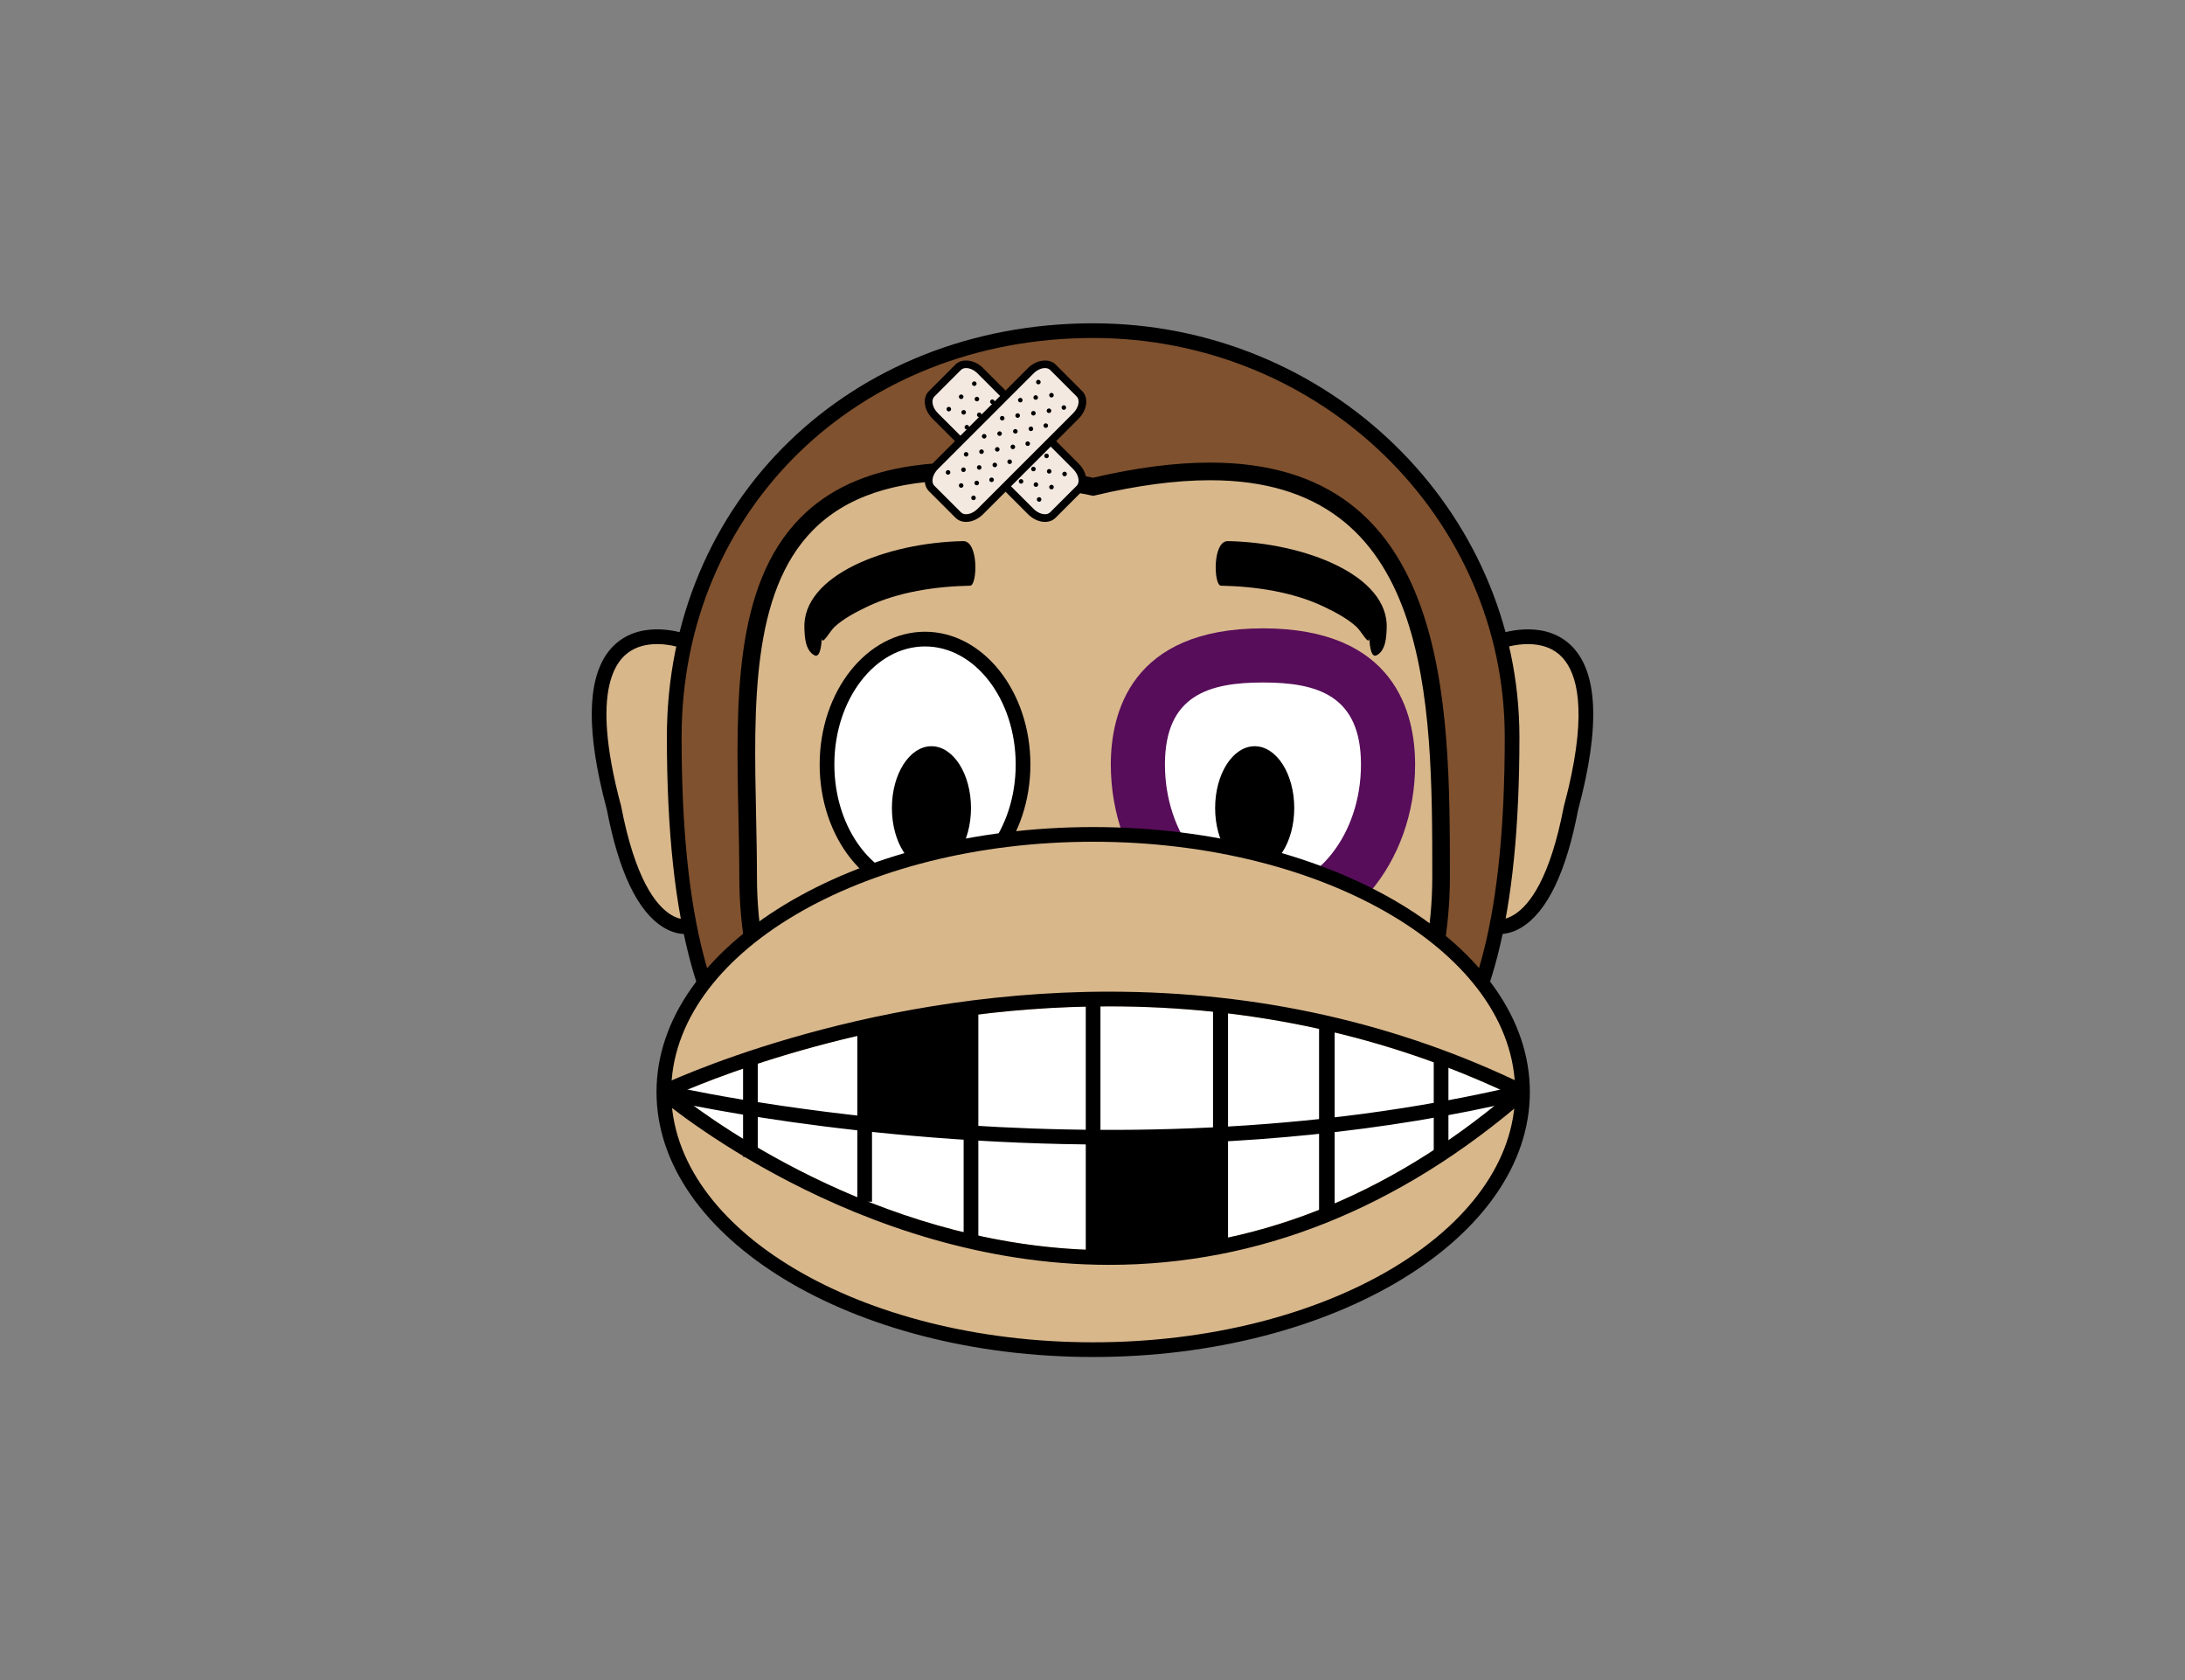
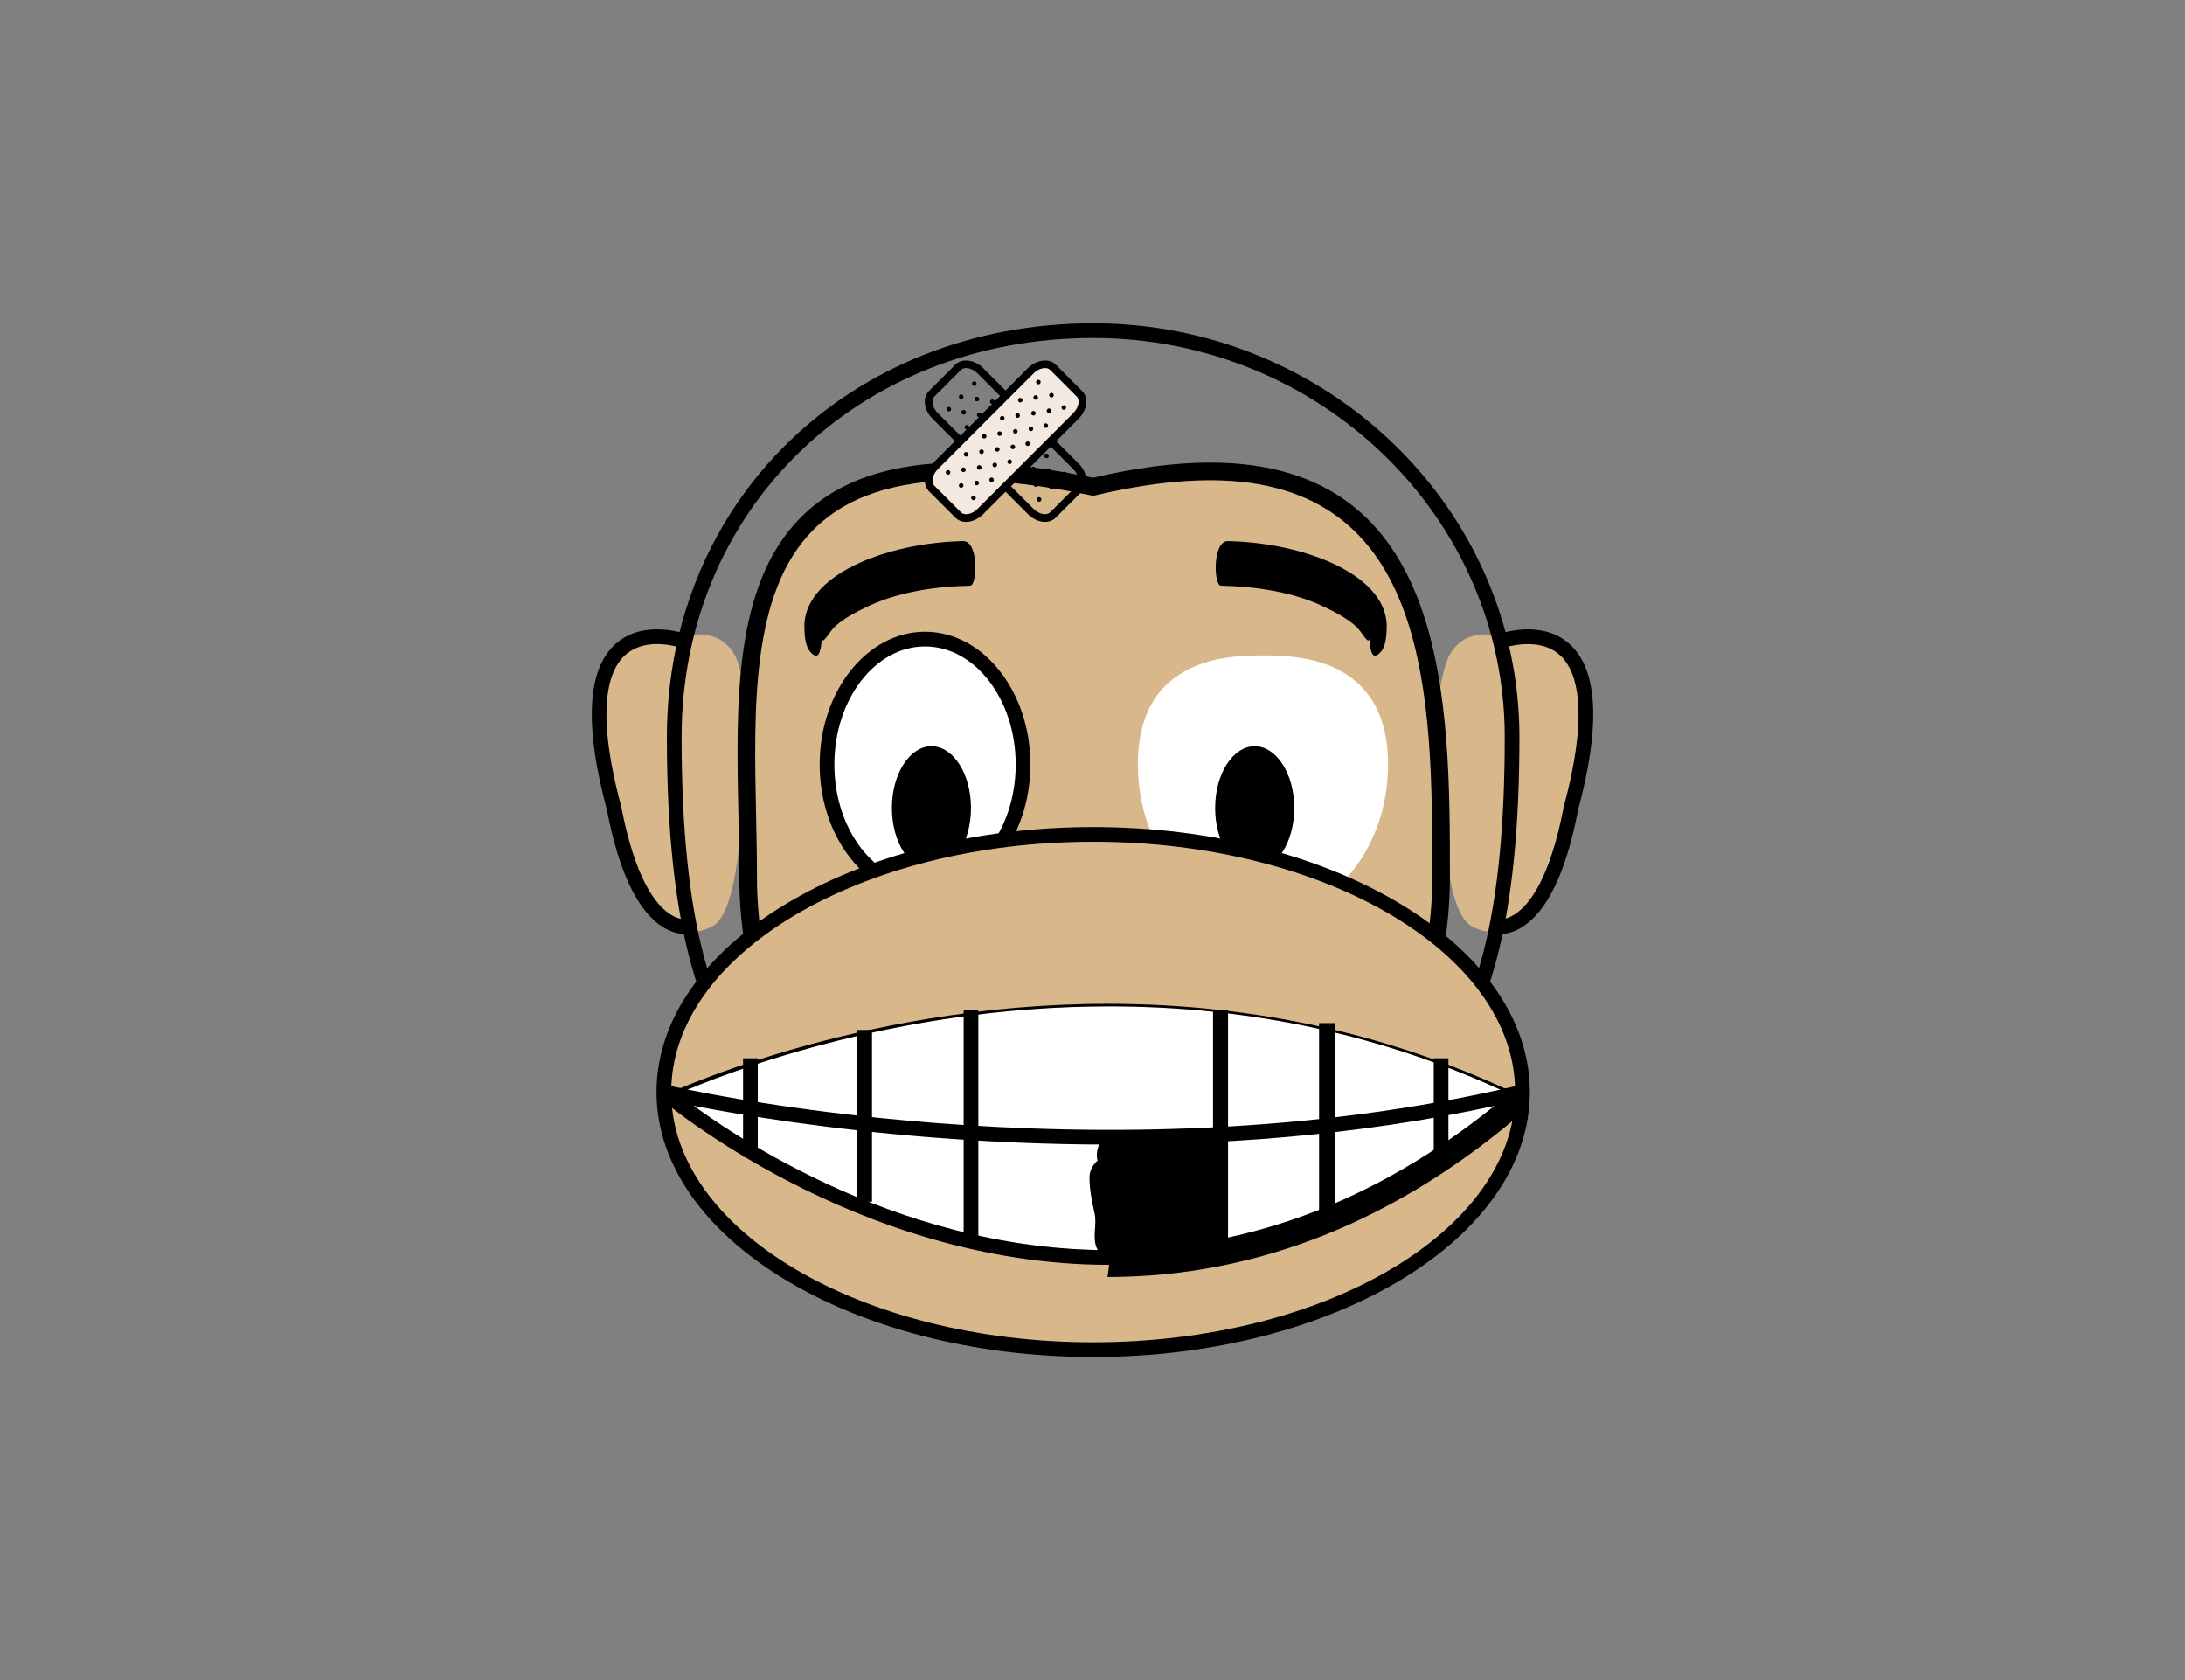
<svg xmlns="http://www.w3.org/2000/svg" enable-background="new 0 0 779 599" version="1.1" viewBox="0 0 779 599" xml:space="preserve">
  <rect x="0" y="0" width="779" height="599" fill="#808080" stroke="none" />
  <path d="m514.38 294.68c1.003 7.233 2.435 31.765 10.742 35.76 26.907 12.938 36.341-47.829 39.328-62.465 2.977-14.563-1.146-48.832-23.245-40.594-0.727 0.27-1.248 0.604-1.626 0.975-9.638-4.158-20.708-3.09-24.228 8.699-5.217 17.471-3.437 39.946-0.971 57.625z" fill="#D8B78B" />
  <path d="m263.36 237.06c-3.514-11.789-14.589-12.857-24.232-8.699-0.368-0.37-0.89-0.705-1.616-0.975-22.099-8.238-26.227 26.03-23.255 40.594 2.987 14.636 12.43 75.402 39.337 62.465 8.308-3.995 9.735-28.526 10.743-35.76 2.456-17.679 4.236-40.154-0.977-57.625z" fill="#D8B78B" />
-   <path d="m539.09 262.76c0-80.021-66.869-144.89-149.36-144.89-82.481 0-149.35 58.781-149.35 144.89 0 160.79 66.869 144.89 149.35 144.89 82.492 0 149.36 15.906 149.36-144.89z" fill="#7F512E" />
  <path d="m429.1 410.7c-6.158 0-12.471-0.104-18.911-0.212-13.387-0.221-27.542-0.221-40.908 0-6.44 0.107-12.753 0.212-18.912 0.212-63.8 0-112.61-10.894-112.61-147.94 0-84.093 65.334-147.51 151.97-147.51 83.801 0 151.98 66.174 151.98 147.51 0 63.381-10.165 103.05-31.992 124.85-19.251 19.224-45.125 23.088-80.621 23.088zm-39.368-5.673c6.967 0 13.827 0.112 20.544 0.225 6.41 0.105 12.696 0.21 18.824 0.21 34.161 0 58.945-3.606 76.916-21.557 20.779-20.753 30.458-59.249 30.458-121.15 0-78.448-65.826-142.27-146.74-142.27-83.653 0-146.73 61.163-146.73 142.27 0 132.47 44.5 142.7 107.37 142.7 6.128 0 12.41-0.104 18.825-0.21 6.712-0.112 13.572-0.225 20.539-0.225z" />
  <path d="m266.73 312.66c0 74.374 55.308 134.66 123.53 134.66 68.214 0 123.52-60.29 123.52-134.66 0-74.376-0.655-168.41-124.06-139.13-139.77-29.28-123 64.754-123 139.13z" fill="#D8B78B" />
  <path d="m390.26 450.47c-69.851 0-126.68-61.82-126.68-137.81 0-7.128-0.153-14.436-0.312-21.799-0.854-40.287-1.734-81.947 21.899-106.08 19.868-20.298 53.789-24.986 104.51-14.469 15.3-3.589 29.337-5.407 41.726-5.407 85.52 0 85.52 85.402 85.52 147.76 0 75.989-56.823 137.81-126.67 137.81zm-46.96-279.28c-24.242 0-41.788 5.883-53.636 17.985-21.781 22.245-20.927 62.56-20.104 101.55 0.159 7.407 0.312 14.761 0.312 21.933 0 72.519 54.004 131.52 120.39 131.52 66.373 0 120.38-59 120.38-131.52 0-63.027 0-141.46-79.228-141.46-12.083 0-25.863 1.815-40.959 5.396l-0.686 0.164-0.686-0.146c-17.155-3.592-32.553-5.414-45.776-5.414z" />
  <path d="m364.74 272.54c0-24.689-15.643-44.706-34.949-44.706-19.295 0-34.943 20.017-34.943 44.706 0 24.692 15.648 44.709 34.943 44.709 19.306 0 34.949-20.016 34.949-44.709z" fill="#fff" />
  <path d="m329.79 319.86c-20.712 0-37.563-21.231-37.563-47.328s16.85-47.325 37.563-47.325 37.568 21.229 37.568 47.325-16.855 47.328-37.568 47.328zm0-89.415c-17.822 0-32.324 18.881-32.324 42.087 0 23.209 14.502 42.09 32.324 42.09 17.828 0 32.33-18.881 32.33-42.09 0-23.206-14.502-42.087-32.33-42.087z" />
  <path d="m450.27 326.9c-24.585 0-44.591-24.386-44.591-54.359 0-38.883 33.567-38.883 44.596-38.883s44.597 0 44.597 38.883c-1e-3 29.973-20.007 54.359-44.602 54.359z" fill="#fff" />
-   <path d="m450.27 243.3c19.306 0 34.944 4.543 34.944 29.232 0 24.692-15.644 44.709-34.949 44.709-19.295 0-34.938-20.017-34.938-44.709 1e-3 -24.689 15.649-29.232 34.943-29.232m0-19.303c-47.199 0-54.243 30.408-54.243 48.535 0 35.297 24.329 64.012 54.238 64.012 29.915 0 54.25-28.715 54.25-64.012 1e-3 -18.127-7.044-48.535-54.245-48.535z" fill="#570D59" />
  <path d="m317.98 288.05c0 12.169 6.313 22.034 14.098 22.034 7.791 0 14.103-9.865 14.103-22.034 0-12.168-6.313-22.032-14.103-22.032-7.786 0-14.098 9.864-14.098 22.032z" />
  <path d="m433.22 288.05c0 12.169 6.313 22.034 14.099 22.034 7.796 0 14.108-9.865 14.108-22.034 0-12.168-6.313-22.032-14.108-22.032-7.787 0-14.099 9.864-14.099 22.032z" />
  <path d="m542.81 389.29c0 50.722-68.537 91.84-153.07 91.84-84.533 0-153.06-41.118-153.06-91.84 0-50.72 68.532-91.838 153.06-91.838s153.07 41.118 153.07 91.838z" fill="#D8B78B" />
  <path d="m389.74 483.75c-85.842 0-155.68-42.374-155.68-94.459 0-52.083 69.841-94.457 155.68-94.457 85.847 0 155.69 42.374 155.69 94.457 1e-3 52.085-69.841 94.459-155.69 94.459zm0-183.68c-82.958 0-150.44 40.023-150.44 89.219 0 49.197 67.488 89.221 150.44 89.221s150.45-40.023 150.45-89.221c1e-3 -49.195-67.493-89.219-150.45-89.219z" />
  <path d="m241.62 389.93c14.477 11.349 76.103 55.729 153.79 55.737h0.01c50.836 0 98.789-18.75 142.63-55.748-43.809-20.681-91.781-31.162-142.64-31.162-77.11 0-138.31 24.402-153.79 31.173z" fill="#fff" />
-   <path d="m395.43 450.9h-0.021c-90.625-8e-3 -159.76-59.034-160.45-59.631l0.568-4.332c0.686-0.335 69.611-33.424 159.88-33.424 53.063 0 103.04 11.246 148.54 33.424l0.567 4.332c-45.629 39.567-95.796 59.631-149.09 59.631zm-153.81-60.975c14.487 11.354 76.107 55.729 153.79 55.737h0.016c50.826 0 98.789-18.75 142.62-55.748-43.809-20.681-91.776-31.162-142.64-31.162-77.06 0-138.3 24.405-153.79 31.173z" />
+   <path d="m395.43 450.9h-0.021c-90.625-8e-3 -159.76-59.034-160.45-59.631c0.686-0.335 69.611-33.424 159.88-33.424 53.063 0 103.04 11.246 148.54 33.424l0.567 4.332c-45.629 39.567-95.796 59.631-149.09 59.631zm-153.81-60.975c14.487 11.354 76.107 55.729 153.79 55.737h0.016c50.826 0 98.789-18.75 142.62-55.748-43.809-20.681-91.776-31.162-142.64-31.162-77.06 0-138.3 24.405-153.79 31.173z" />
  <path d="m395.84 408.02c-90.375 0-158.76-15.937-159.78-16.18l1.218-5.095c1.519 0.362 154.24 35.918 304.88 0l1.218 5.095c-50.895 12.137-102.01 16.18-147.54 16.18z" />
  <rect x="264.92" y="377.25" width="5.238" height="35.139" />
  <rect x="305.65" y="367.16" width="5.238" height="61.234" />
  <rect x="343.56" y="360.02" width="5.238" height="81.005" />
  <rect x="511.16" y="377.25" width="5.238" height="35.139" />
  <rect x="470.28" y="364.72" width="5.545" height="68.662" />
  <rect x="432.47" y="360.02" width="5.352" height="84.55" />
-   <rect x="387.1" y="356.19" width="5.238" height="92.098" />
  <path d="m245.16 327.66c-0.021 3e-3 -2.465 0.567-5.913-1.545-5.366-3.284-12.799-12.638-17.802-38.742-2.937-10.898-4.461-19.723-5.003-26.866-0.107-1.43-0.174-2.79-0.21-4.087-0.322-12.978 2.982-19.549 6.614-22.863 5.791-5.282 14.262-4.067 18.19-3.103 1.31 0.319 2.118 0.613 2.148 0.626l1.836-4.908c-0.634-0.235-15.566-5.69-25.674 3.486-8.809 7.998-10.661 24.253-5.576 48.254 0.721 3.415 1.586 6.988 2.588 10.717 4.266 22.266 11.049 36.384 20.15 41.955 3.177 1.946 5.939 2.381 7.78 2.381 1.299 0 2.144-0.22 2.333-0.276l-1.461-5.029z" />
  <path d="m559.66 229.66c-10.098-9.174-25.035-3.722-25.669-3.486l1.831 4.908c0.123-0.051 12.636-4.56 20.339 2.477 0.368 0.33 0.727 0.695 1.085 1.095 4.941 5.594 8.584 18.192 1.893 46.543-0.471 1.981-0.992 4.038-1.565 6.179-0.021 0.067-0.03 0.123-0.051 0.189-4.891 25.569-12.206 34.987-17.485 38.384-3.58 2.308-6.138 1.727-6.189 1.714l-1.463 5.028c0.194 0.057 1.033 0.276 2.343 0.276 1.831 0 4.604-0.438 7.775-2.381 9.116-5.581 15.899-19.726 20.124-41.85 8.082-30.071 7.09-49.947-2.968-59.076z" />
  <path d="m292.94 227.48c0.138 2.943 2.803-2.354 4.629-4.039 3.1-2.856 7.413-5.174 11.75-7.235 10.947-5.197 24.186-7.164 36.581-7.423 2.553-0.054 3.095-16.009-2.538-15.889-27.388 0.565-57.472 12.213-56.582 31.24 0.123 2.678 0.245 7.665 3.55 9.453 2.471 1.343 2.63-5.77 2.61-6.107z" />
  <path d="m488.23 227.48c-0.138 2.943-2.803-2.354-4.629-4.039-3.101-2.856-7.412-5.174-11.75-7.235-10.947-5.197-24.187-7.164-36.581-7.423-2.553-0.054-3.095-16.009 2.537-15.889 27.389 0.565 57.473 12.213 56.582 31.24-0.123 2.678-0.245 7.665-3.55 9.453-2.47 1.343-2.629-5.77-2.609-6.107z" />
-   <path d="m324.87 380.62c0.829-0.461 1.632-0.688 2.583-0.729 10.087-0.422 10.169-15.612 0-15.715-1.801-0.018-3.576-0.021-5.376 0.069-1.279 0.164-2.558 0.343-3.832 0.54-1.985 0.521-2.01 0.686-0.082 0.491-5.243-1.78-9.463 2.815-9.944 7.575-0.256 2.563 0.333 5.095 0.317 7.673-0.031 4.244-0.466 8.638-0.808 12.871-0.369 4.529 3.867 7.52 7.857 7.857 6.758 0.57 13.837 0.91 20.339 2.992 3.775 1.21 8.967-1.381 9.663-5.486 0.844-4.962-0.2-9.693 0.138-14.684 0.158-2.32 0.348-4.556 0.24-6.881-0.062-1.442-0.66-4.025-0.025-5.37 2.752-5.829-0.691-11.006-6.783-11.822-4.701-0.629-11.464-0.305-14.988 3.223-4.251 4.248-3.975 11.448-6.855 16.466-2.66 4.635-0.071 9.865 4.696 11.541 2.25 0.793 4.491 0.714 6.834 0.609 10.093-0.453 10.134-16.17 0-15.715-0.839 0.038-1.913 0.215-2.66-0.047 1.565 3.848 3.13 7.694 4.696 11.541 2.256-3.929 3.658-7.385 4.619-11.834 1.059-4.909 0.926 0.073-1.934 0.059 1.908 0.01 3.688-0.385 5.591-0.129-2.261-3.94-4.522-7.882-6.783-11.821-2.333 4.935-2.292 9.527-2.051 14.868 0.107 2.402-0.281 4.85-0.445 7.246-0.185 2.791 1.018 5.87 0.558 8.57 3.223-1.828 6.44-3.657 9.663-5.486-7.771-2.49-16.426-2.871-24.514-3.555l7.857 7.857c0.297-3.647 0.338-7.303 0.665-10.947 0.297-3.243-0.496-6.396-0.174-9.597-3.315 2.524-6.63 5.052-9.944 7.576 4.348 1.476 8.932-0.583 13.464-0.537v-15.715c-3.78 0.159-7.198 1.036-10.512 2.873-8.864 4.915-0.94 18.485 7.93 13.573z" />
  <path d="m396.65 418.89c5.361 1.385 10.415 1.428 15.95 1.428 5.873 0 12.937 0.498 18.256-2.299-3.938-2.264-7.883-4.525-11.821-6.786-0.312 9.575-2.379 20.165-0.128 29.59 1.826-3.223 3.657-6.445 5.489-9.665-9.203 2.314-19.029 0.713-28.237 3.109 3.223 1.829 6.44 3.658 9.663 5.486-0.568-2.046 0.22-5.24 0.138-7.404-0.159-4.284-1.826-8.287-1.821-12.604-3.938 2.261-7.883 4.522-11.822 6.786 1.284 0.828 2.236 4.463 2.911 5.854 2.144 4.452 9.121 5.171 12.339 1.591 2.716-3.021 3.622-6.287 5.483-9.775h-13.566c0.88 1.598 0.706 4.512 0.89 6.266 0.788 7.387 10.379 11.211 14.64 3.965 1.959-3.33 2.788-7.019 4.42-10.477h-13.566c0.594 1.392-0.69 5.715-0.747 7.412-0.21 6.219 6.757 9.441 11.822 6.786 4.046-2.123 6.046-6.358 7.621-10.425 3.668-9.465-11.529-13.523-15.151-4.18-0.343 0.887-1.54 1.632-0.399 1.033 3.939 2.264 7.883 4.524 11.822 6.785 0.189-5.619 0.879-10.003-1.402-15.341-2.256-5.292-11.208-4.995-13.566 0-1.622 3.425-2.506 7.224-4.419 10.477 4.88 1.319 9.76 2.642 14.64 3.964-0.511-4.818-0.655-9.885-3.039-14.195-2.793-5.054-10.804-5.172-13.566 0-1.054 1.965-1.54 4.938-3.028 6.594 4.113 0.529 8.226 1.06 12.338 1.592-2.205-4.578-4.133-8.653-8.548-11.498-5.085-3.273-11.812 1.031-11.822 6.786-5e-3 4.401 0.895 8.612 1.836 12.894 0.824 3.747-0.655 7.463 0.409 11.295 1.156 4.166 5.515 6.568 9.663 5.486 9.085-2.363 19.06-0.801 28.237-3.11 4.256-1.071 6.466-5.573 5.489-9.665-0.88-3.691 0.035-7.791 0.035-11.559 0-4.658 0.502-9.213 0.655-13.853 0.204-6.21-6.758-9.451-11.822-6.786-1.846 0.973-7.969 0.156-10.328 0.156-4.082 0-7.836 0.148-11.775-0.864-9.82-2.531-13.984 12.627-4.173 15.151z" />
-   <path d="m383.59 166.25c2.522 2.521 3.084 6.046 1.258 7.875l-9.479 9.477c-1.826 1.826-5.355 1.266-7.873-1.254l-34.089-34.087c-2.522-2.519-3.079-6.049-1.253-7.872l9.474-9.479c1.826-1.826 5.361-1.266 7.878 1.254l34.084 34.086z" fill="#F4E9E1" />
  <path d="m372.56 186.05c-2.103 0-4.302-0.995-6.036-2.729l-34.089-34.086c-1.734-1.734-2.732-3.935-2.732-6.036 0-1.51 0.512-2.816 1.479-3.78l9.474-9.479c2.317-2.319 6.845-1.724 9.822 1.253l34.084 34.087c3.105 3.105 3.657 7.418 1.258 9.819l-9.479 9.477c-0.968 0.965-2.272 1.474-3.781 1.474zm-28.125-54.838c-0.532 0-1.284 0.115-1.837 0.671l-9.474 9.479c-0.558 0.555-0.67 1.305-0.67 1.837 0 1.357 0.716 2.888 1.923 4.092l34.089 34.087c1.202 1.205 2.731 1.924 4.092 1.924 0.532 0 1.284-0.115 1.836-0.671l9.479-9.476c1.263-1.267 0.69-3.982-1.258-5.932l-34.084-34.087c-1.201-1.205-2.736-1.924-4.096-1.924z" />
  <path d="m337.69 145.27c-0.322 0.319-0.317 0.839 0 1.156 0.322 0.319 0.834 0.322 1.161 0 0.322-0.32 0.317-0.837 0-1.156-0.323-0.321-0.839-0.321-1.161 0zm10.241-7.924c0.322-0.32 0.317-0.839 0-1.156-0.322-0.319-0.834-0.322-1.161 0-0.317 0.319-0.317 0.839 0 1.156 0.322 0.319 0.838 0.319 1.161 0zm-5.832 3.513c-0.317 0.32-0.317 0.84 0 1.159s0.839 0.319 1.156 0c0.322-0.322 0.322-0.839 0-1.159-0.317-0.316-0.834-0.319-1.156 0zm0.89 5.551c-0.317 0.322-0.317 0.839 0 1.158 0.322 0.317 0.839 0.32 1.156 0 0.322-0.319 0.322-0.839 0-1.158-0.317-0.317-0.833-0.319-1.156 0zm4.727-4.729c-0.317 0.322-0.312 0.839 0 1.159 0.322 0.316 0.839 0.319 1.156 0 0.327-0.32 0.322-0.839 0-1.159-0.312-0.318-0.834-0.32-1.156 0zm-3.586 10.026c-0.322 0.322-0.317 0.839 0 1.159 0.317 0.319 0.839 0.322 1.161 0 0.317-0.322 0.312-0.837 0-1.159-0.322-0.317-0.839-0.319-1.161 0zm9.085-9.08c-0.327 0.322-0.322 0.839 0 1.156 0.312 0.322 0.834 0.322 1.156 0 0.317-0.319 0.317-0.834 0-1.156-0.322-0.319-0.839-0.319-1.156 0zm-4.675 4.676c-0.317 0.319-0.317 0.834 0 1.156 0.322 0.319 0.839 0.319 1.156 0 0.322-0.322 0.322-0.839 0-1.156-0.318-0.322-0.834-0.322-1.156 0zm0.889 5.548c-0.322 0.319-0.322 0.839 0 1.156 0.317 0.319 0.834 0.319 1.156 0 0.317-0.32 0.317-0.837 0-1.156-0.322-0.321-0.838-0.323-1.156 0zm4.727-4.73c-0.322 0.322-0.317 0.839 0 1.156 0.317 0.322 0.839 0.322 1.161 0 0.317-0.319 0.317-0.837 0-1.156-0.322-0.319-0.838-0.322-1.161 0zm-3.586 10.029c-0.322 0.319-0.317 0.836 0 1.155 0.317 0.32 0.839 0.32 1.156 0 0.322-0.319 0.322-0.839 0-1.155-0.317-0.32-0.833-0.322-1.156 0zm9.08-9.083c-0.317 0.322-0.317 0.839 0 1.159 0.322 0.316 0.839 0.319 1.156 0 0.322-0.32 0.322-0.839 0-1.159-0.317-0.319-0.834-0.319-1.156 0zm-4.67 4.673c-0.322 0.32-0.322 0.839 0 1.156 0.317 0.319 0.834 0.322 1.156 0 0.317-0.319 0.317-0.839 0-1.156-0.322-0.319-0.839-0.319-1.156 0zm0.89 5.551c-0.322 0.319-0.322 0.836 0 1.156 0.317 0.319 0.834 0.322 1.156 0 0.317-0.32 0.317-0.839 0-1.156-0.317-0.322-0.839-0.322-1.156 0zm4.732-4.729c-0.327 0.319-0.322 0.836 0 1.156 0.312 0.319 0.834 0.322 1.156 0 0.317-0.32 0.317-0.837 0-1.156-0.322-0.32-0.839-0.32-1.156 0zm-3.591 10.026c-0.322 0.319-0.322 0.839 0 1.156 0.322 0.319 0.833 0.322 1.156 0 0.322-0.32 0.322-0.839 0-1.156-0.323-0.319-0.834-0.319-1.156 0zm9.079-9.08c-0.322 0.319-0.322 0.839 0 1.156 0.322 0.319 0.834 0.319 1.156 0s0.322-0.839 0-1.156c-0.322-0.319-0.833-0.322-1.156 0zm-4.675 4.671c-0.317 0.322-0.317 0.839 0 1.158 0.322 0.319 0.839 0.319 1.156 0 0.322-0.322 0.322-0.836 0-1.158-0.312-0.318-0.834-0.321-1.156 0zm0.89 5.55c-0.317 0.319-0.317 0.839 0 1.158 0.322 0.317 0.839 0.32 1.156 0 0.328-0.322 0.322-0.839 0-1.158-0.312-0.318-0.834-0.32-1.156 0zm4.732-4.73c-0.317 0.322-0.317 0.839 0 1.159 0.322 0.317 0.839 0.319 1.156 0 0.322-0.322 0.322-0.839 0-1.159-0.317-0.316-0.834-0.319-1.156 0zm-3.586 10.026c-0.322 0.322-0.322 0.839 0 1.159 0.317 0.319 0.834 0.322 1.156 0 0.317-0.322 0.317-0.837 0-1.159-0.322-0.317-0.839-0.319-1.156 0zm9.08-9.08c-0.322 0.322-0.322 0.839 0 1.156 0.317 0.322 0.834 0.322 1.156 0 0.317-0.319 0.317-0.836 0-1.156-0.317-0.319-0.839-0.319-1.156 0zm-4.675 4.673c-0.317 0.322-0.317 0.837 0 1.159 0.322 0.317 0.839 0.319 1.161 0 0.322-0.322 0.317-0.839 0-1.159-0.323-0.319-0.839-0.319-1.161 0zm2.03 10.851c-0.317 0.319-0.317 0.836 0 1.156 0.322 0.316 0.839 0.319 1.156 0 0.322-0.32 0.322-0.839 0-1.156-0.312-0.32-0.833-0.322-1.156 0zm9.08-9.083c-0.317 0.322-0.317 0.837 0 1.159 0.322 0.317 0.839 0.319 1.156 0 0.328-0.322 0.322-0.839 0-1.159-0.312-0.319-0.834-0.319-1.156 0zm-4.671 4.673c-0.322 0.32-0.317 0.839 0 1.156 0.317 0.32 0.839 0.32 1.162 0 0.317-0.319 0.312-0.839 0-1.156-0.322-0.32-0.839-0.32-1.162 0zm-5.549-0.89c-0.322 0.319-0.317 0.836 0 1.156 0.322 0.319 0.833 0.319 1.161 0 0.317-0.32 0.317-0.837 0-1.156-0.322-0.319-0.839-0.322-1.161 0zm4.731-4.729c-0.322 0.322-0.322 0.837 0 1.156 0.322 0.322 0.834 0.322 1.156 0 0.322-0.319 0.322-0.836 0-1.156s-0.834-0.323-1.156 0z" />
  <path d="m367.49 132.16c2.522-2.52 6.046-3.079 7.873-1.253l9.479 9.477c1.826 1.828 1.263 5.355-1.253 7.872l-34.084 34.09c-2.522 2.519-6.052 3.079-7.878 1.253l-9.479-9.477c-1.821-1.826-1.269-5.355 1.258-7.878l34.084-34.084z" fill="#F4E9E1" />
  <path d="m344.44 186.05c-1.509 0-2.814-0.509-3.781-1.476l-9.479-9.477c-2.364-2.368-1.796-6.772 1.258-9.821l34.084-34.084c2.982-2.982 7.504-3.561 9.817-1.254l9.479 9.477c2.358 2.363 1.796 6.766-1.253 9.816l-34.084 34.09c-1.734 1.735-3.939 2.729-6.041 2.729zm28.119-54.837c-1.355 0-2.885 0.719-4.092 1.923l-34.084 34.085c-1.949 1.946-2.527 4.662-1.258 5.937l9.479 9.474c0.553 0.555 1.305 0.67 1.837 0.67 1.36 0 2.89-0.719 4.097-1.924l34.084-34.089c1.944-1.946 2.517-4.66 1.253-5.929l-9.479-9.477c-0.553-0.555-1.305-0.67-1.837-0.67z" />
  <path d="m346.5 178.06c0.322 0.322 0.839 0.316 1.161 0 0.317-0.322 0.317-0.837 0-1.156-0.327-0.322-0.839-0.322-1.161 0-0.317 0.318-0.322 0.834 0 1.156zm-7.923-10.239c-0.322-0.319-0.834-0.319-1.156 0-0.317 0.32-0.322 0.837 0 1.159s0.839 0.317 1.156 0c0.322-0.322 0.322-0.837 0-1.159zm3.514 5.832c0.322 0.319 0.844 0.317 1.156 0 0.322-0.32 0.322-0.837 0-1.159-0.317-0.319-0.834-0.319-1.156 0-0.312 0.317-0.317 0.839 0 1.159zm5.55-0.89c0.322 0.32 0.844 0.317 1.156 0 0.322-0.322 0.322-0.839 0-1.158-0.317-0.319-0.834-0.319-1.156 0-0.312 0.317-0.317 0.835 0 1.158zm-4.726-4.729c0.322 0.319 0.839 0.316 1.156 0 0.322-0.322 0.322-0.837 0-1.159-0.317-0.319-0.834-0.319-1.156 0-0.318 0.317-0.323 0.837 0 1.159zm10.026 3.586c0.322 0.322 0.839 0.316 1.161 0 0.317-0.32 0.317-0.837 0-1.156-0.322-0.32-0.839-0.32-1.161 0-0.317 0.317-0.322 0.836 0 1.156zm-9.08-9.08c0.317 0.319 0.839 0.317 1.156 0 0.322-0.32 0.322-0.837 0-1.156-0.322-0.322-0.839-0.322-1.156 0-0.317 0.317-0.322 0.836 0 1.156zm4.67 4.673c0.322 0.319 0.844 0.317 1.156 0 0.322-0.322 0.322-0.836 0-1.158-0.317-0.32-0.834-0.32-1.156 0-0.312 0.319-0.317 0.836 0 1.158zm5.551-0.89c0.322 0.322 0.839 0.316 1.156 0 0.327-0.32 0.327-0.837 0-1.156-0.322-0.32-0.834-0.32-1.156 0-0.318 0.316-0.323 0.836 0 1.156zm-4.727-4.729c0.322 0.322 0.834 0.317 1.156 0 0.322-0.32 0.322-0.837 0-1.156s-0.834-0.319-1.156 0c-0.322 0.317-0.322 0.835 0 1.156zm10.026 3.588c0.322 0.32 0.839 0.317 1.156 0 0.322-0.319 0.322-0.836 0-1.155-0.317-0.322-0.833-0.322-1.156 0-0.317 0.314-0.317 0.835 0 1.155zm-9.08-9.08c0.322 0.319 0.839 0.316 1.156 0 0.322-0.32 0.322-0.837 0-1.159-0.317-0.319-0.834-0.319-1.156 0-0.317 0.318-0.322 0.839 0 1.159zm4.671 4.67c0.317 0.322 0.839 0.317 1.156 0 0.322-0.319 0.322-0.836 0-1.156-0.322-0.319-0.839-0.319-1.156 0-0.318 0.318-0.323 0.837 0 1.156zm5.55-0.889c0.317 0.322 0.839 0.319 1.161 0 0.317-0.32 0.317-0.837 0-1.156-0.327-0.322-0.844-0.322-1.161 0-0.317 0.317-0.322 0.835 0 1.156zm-4.727-4.73c0.317 0.322 0.839 0.319 1.156 0 0.317-0.32 0.317-0.834 0-1.156-0.322-0.322-0.839-0.322-1.156 0-0.322 0.317-0.322 0.836 0 1.156zm10.026 3.588c0.323 0.322 0.839 0.32 1.156 0 0.322-0.322 0.322-0.833 0-1.155s-0.833-0.322-1.156 0c-0.322 0.316-0.322 0.833 0 1.155zm-9.079-9.082c0.317 0.325 0.833 0.319 1.156 0 0.317-0.319 0.317-0.834 0-1.156-0.322-0.319-0.839-0.319-1.156 0-0.323 0.32-0.323 0.837 0 1.156zm4.67 4.676c0.322 0.319 0.839 0.317 1.156 0 0.322-0.322 0.322-0.837 0-1.156-0.317-0.322-0.833-0.322-1.156 0-0.317 0.314-0.322 0.834 0 1.156zm5.545-0.891c0.328 0.32 0.844 0.317 1.161 0 0.322-0.322 0.322-0.836 0-1.158-0.317-0.32-0.833-0.32-1.161 0-0.312 0.317-0.317 0.836 0 1.158zm-4.727-4.728c0.322 0.319 0.844 0.316 1.156 0 0.322-0.32 0.322-0.837 0-1.159-0.317-0.319-0.834-0.319-1.156 0-0.312 0.317-0.317 0.838 0 1.159zm10.032 3.586c0.317 0.322 0.839 0.316 1.156 0 0.317-0.32 0.317-0.837 0-1.156-0.322-0.32-0.839-0.32-1.156 0-0.317 0.317-0.323 0.835 0 1.156zm-9.08-9.08c0.317 0.319 0.839 0.317 1.156 0 0.317-0.32 0.317-0.837 0-1.156-0.322-0.322-0.839-0.322-1.156 0-0.322 0.317-0.322 0.835 0 1.156zm4.671 4.672c0.322 0.319 0.839 0.317 1.156 0 0.322-0.322 0.322-0.837 0-1.159-0.317-0.319-0.833-0.319-1.156 0-0.318 0.321-0.323 0.837 0 1.159zm10.844-2.031c0.322 0.32 0.844 0.317 1.156 0 0.322-0.319 0.322-0.836 0-1.156-0.317-0.322-0.833-0.322-1.156 0-0.312 0.315-0.317 0.837 0 1.156zm-9.08-9.08c0.322 0.32 0.844 0.317 1.156 0 0.322-0.319 0.322-0.836 0-1.158-0.317-0.319-0.834-0.319-1.156 0-0.312 0.317-0.317 0.839 0 1.158zm4.675 4.671c0.317 0.322 0.839 0.317 1.156 0 0.317-0.319 0.317-0.837 0-1.156-0.322-0.319-0.839-0.319-1.156 0-0.322 0.317-0.322 0.837 0 1.156zm-0.889 5.55c0.322 0.322 0.833 0.317 1.156 0 0.322-0.319 0.322-0.836 0-1.155-0.322-0.32-0.833-0.32-1.156 0-0.322 0.316-0.322 0.836 0 1.155zm-4.732-4.729c0.322 0.322 0.839 0.316 1.156 0 0.322-0.32 0.322-0.837 0-1.156-0.317-0.32-0.833-0.32-1.156 0-0.318 0.317-0.318 0.836 0 1.156z" />
</svg>